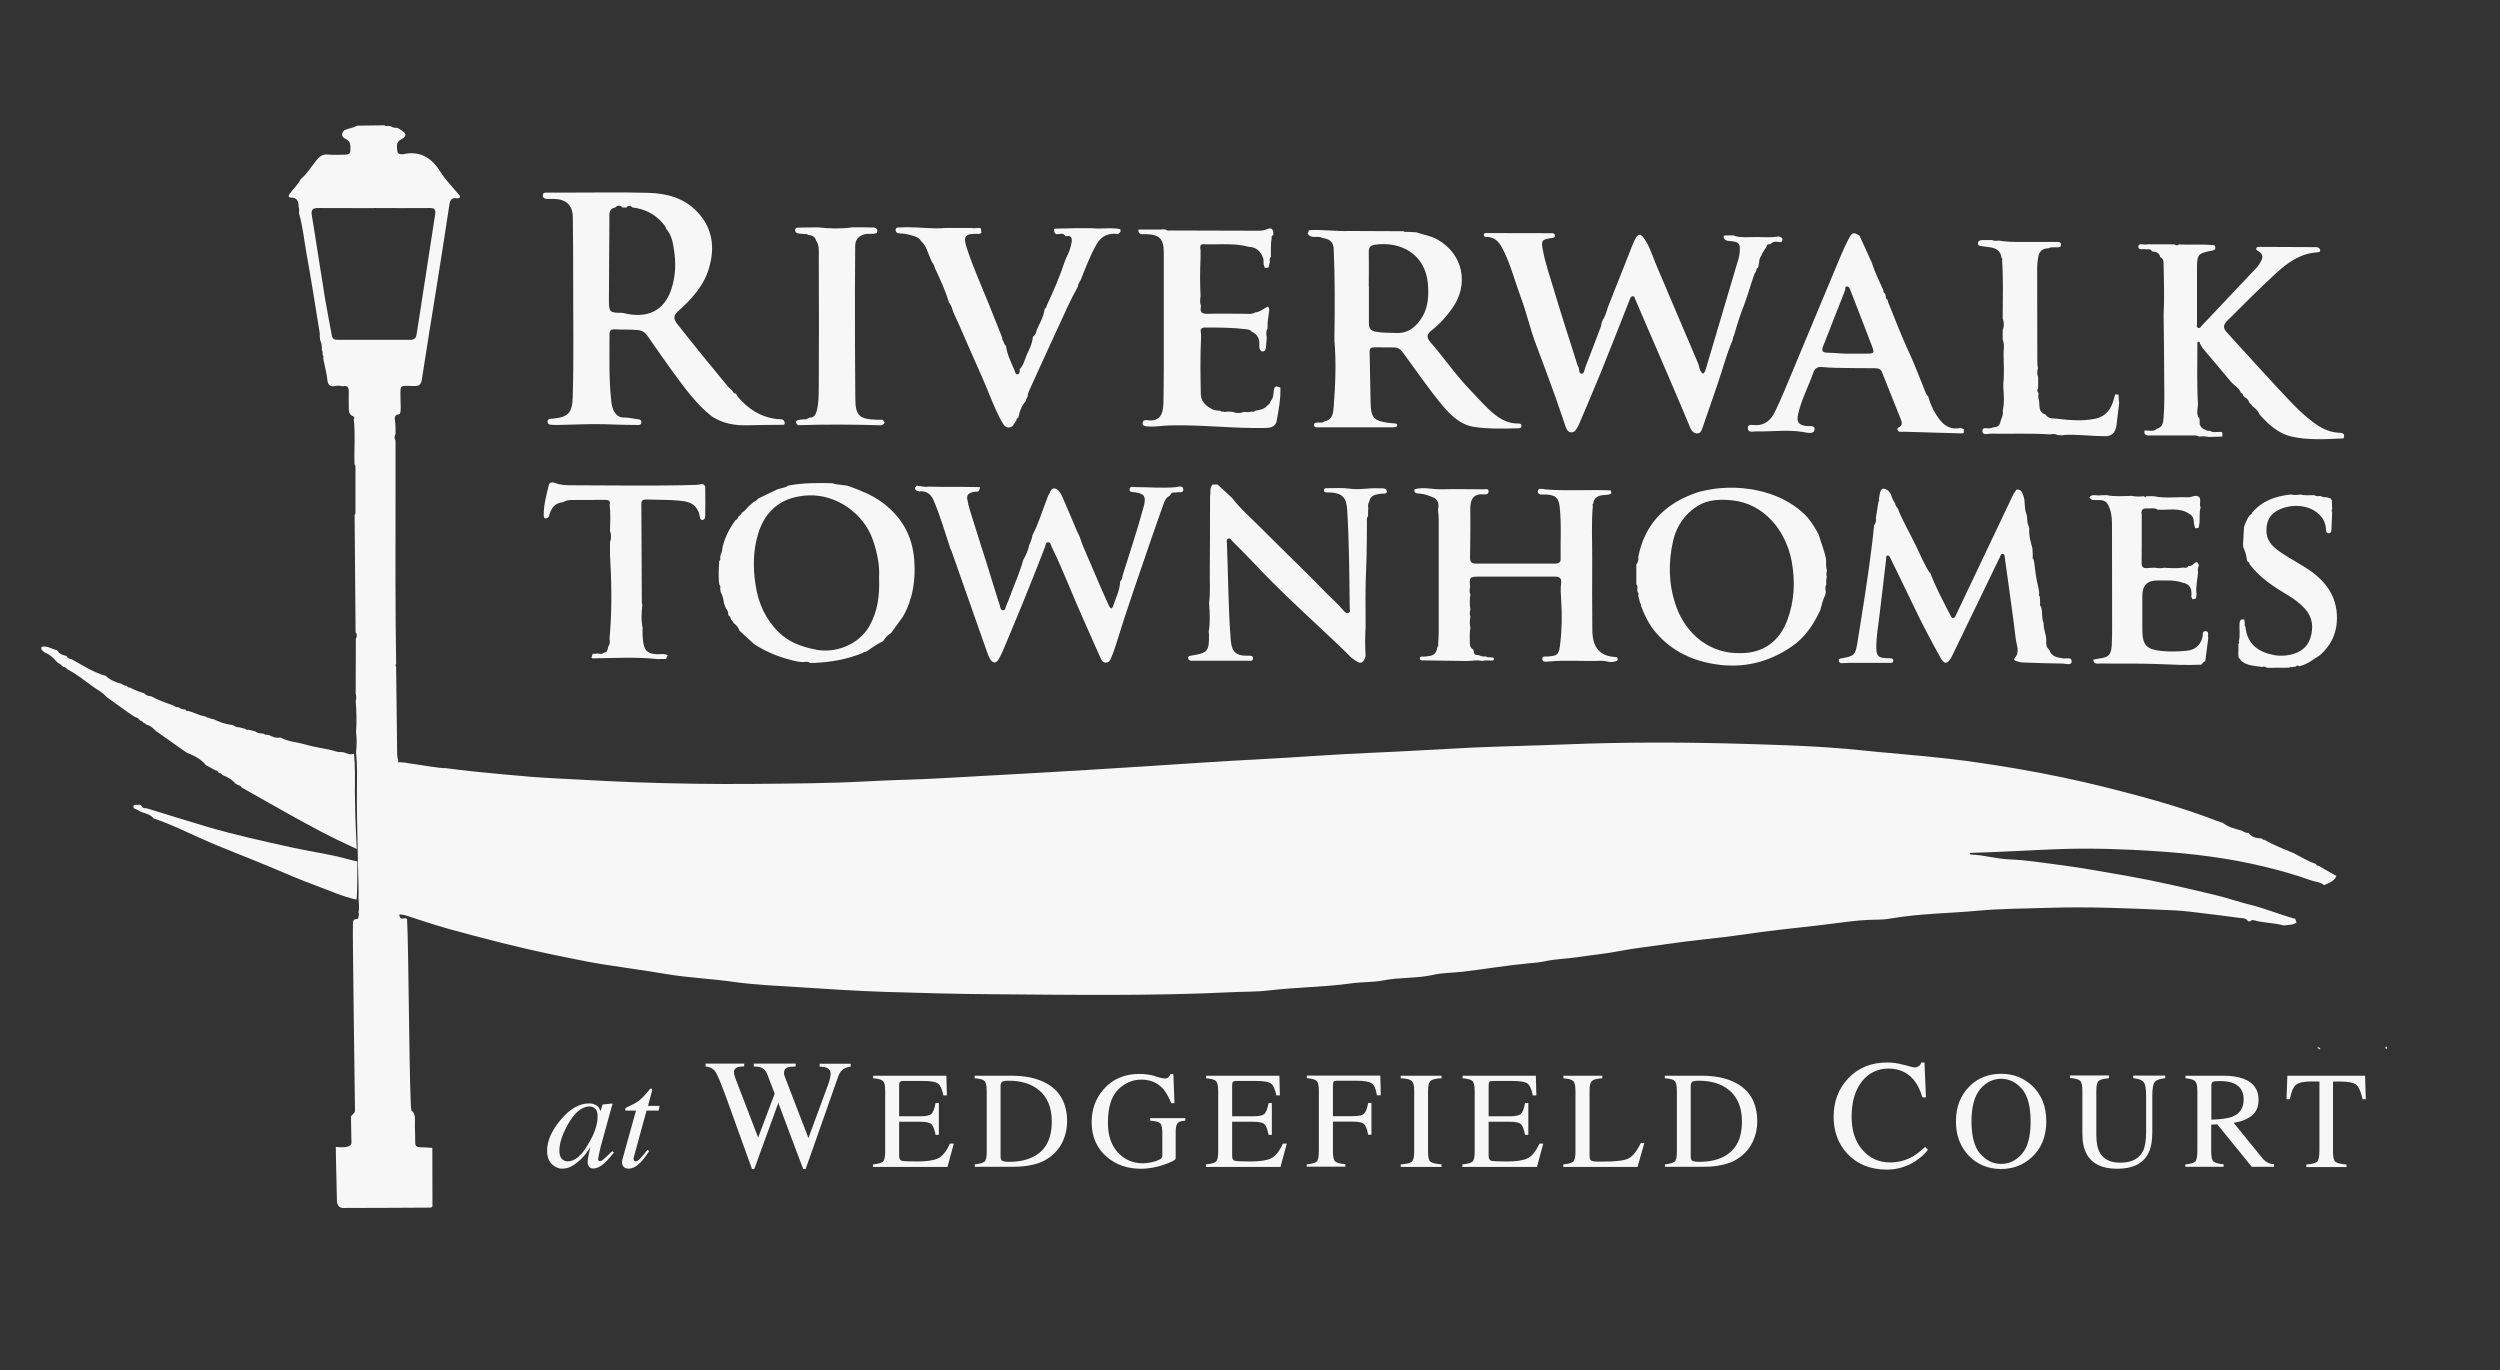
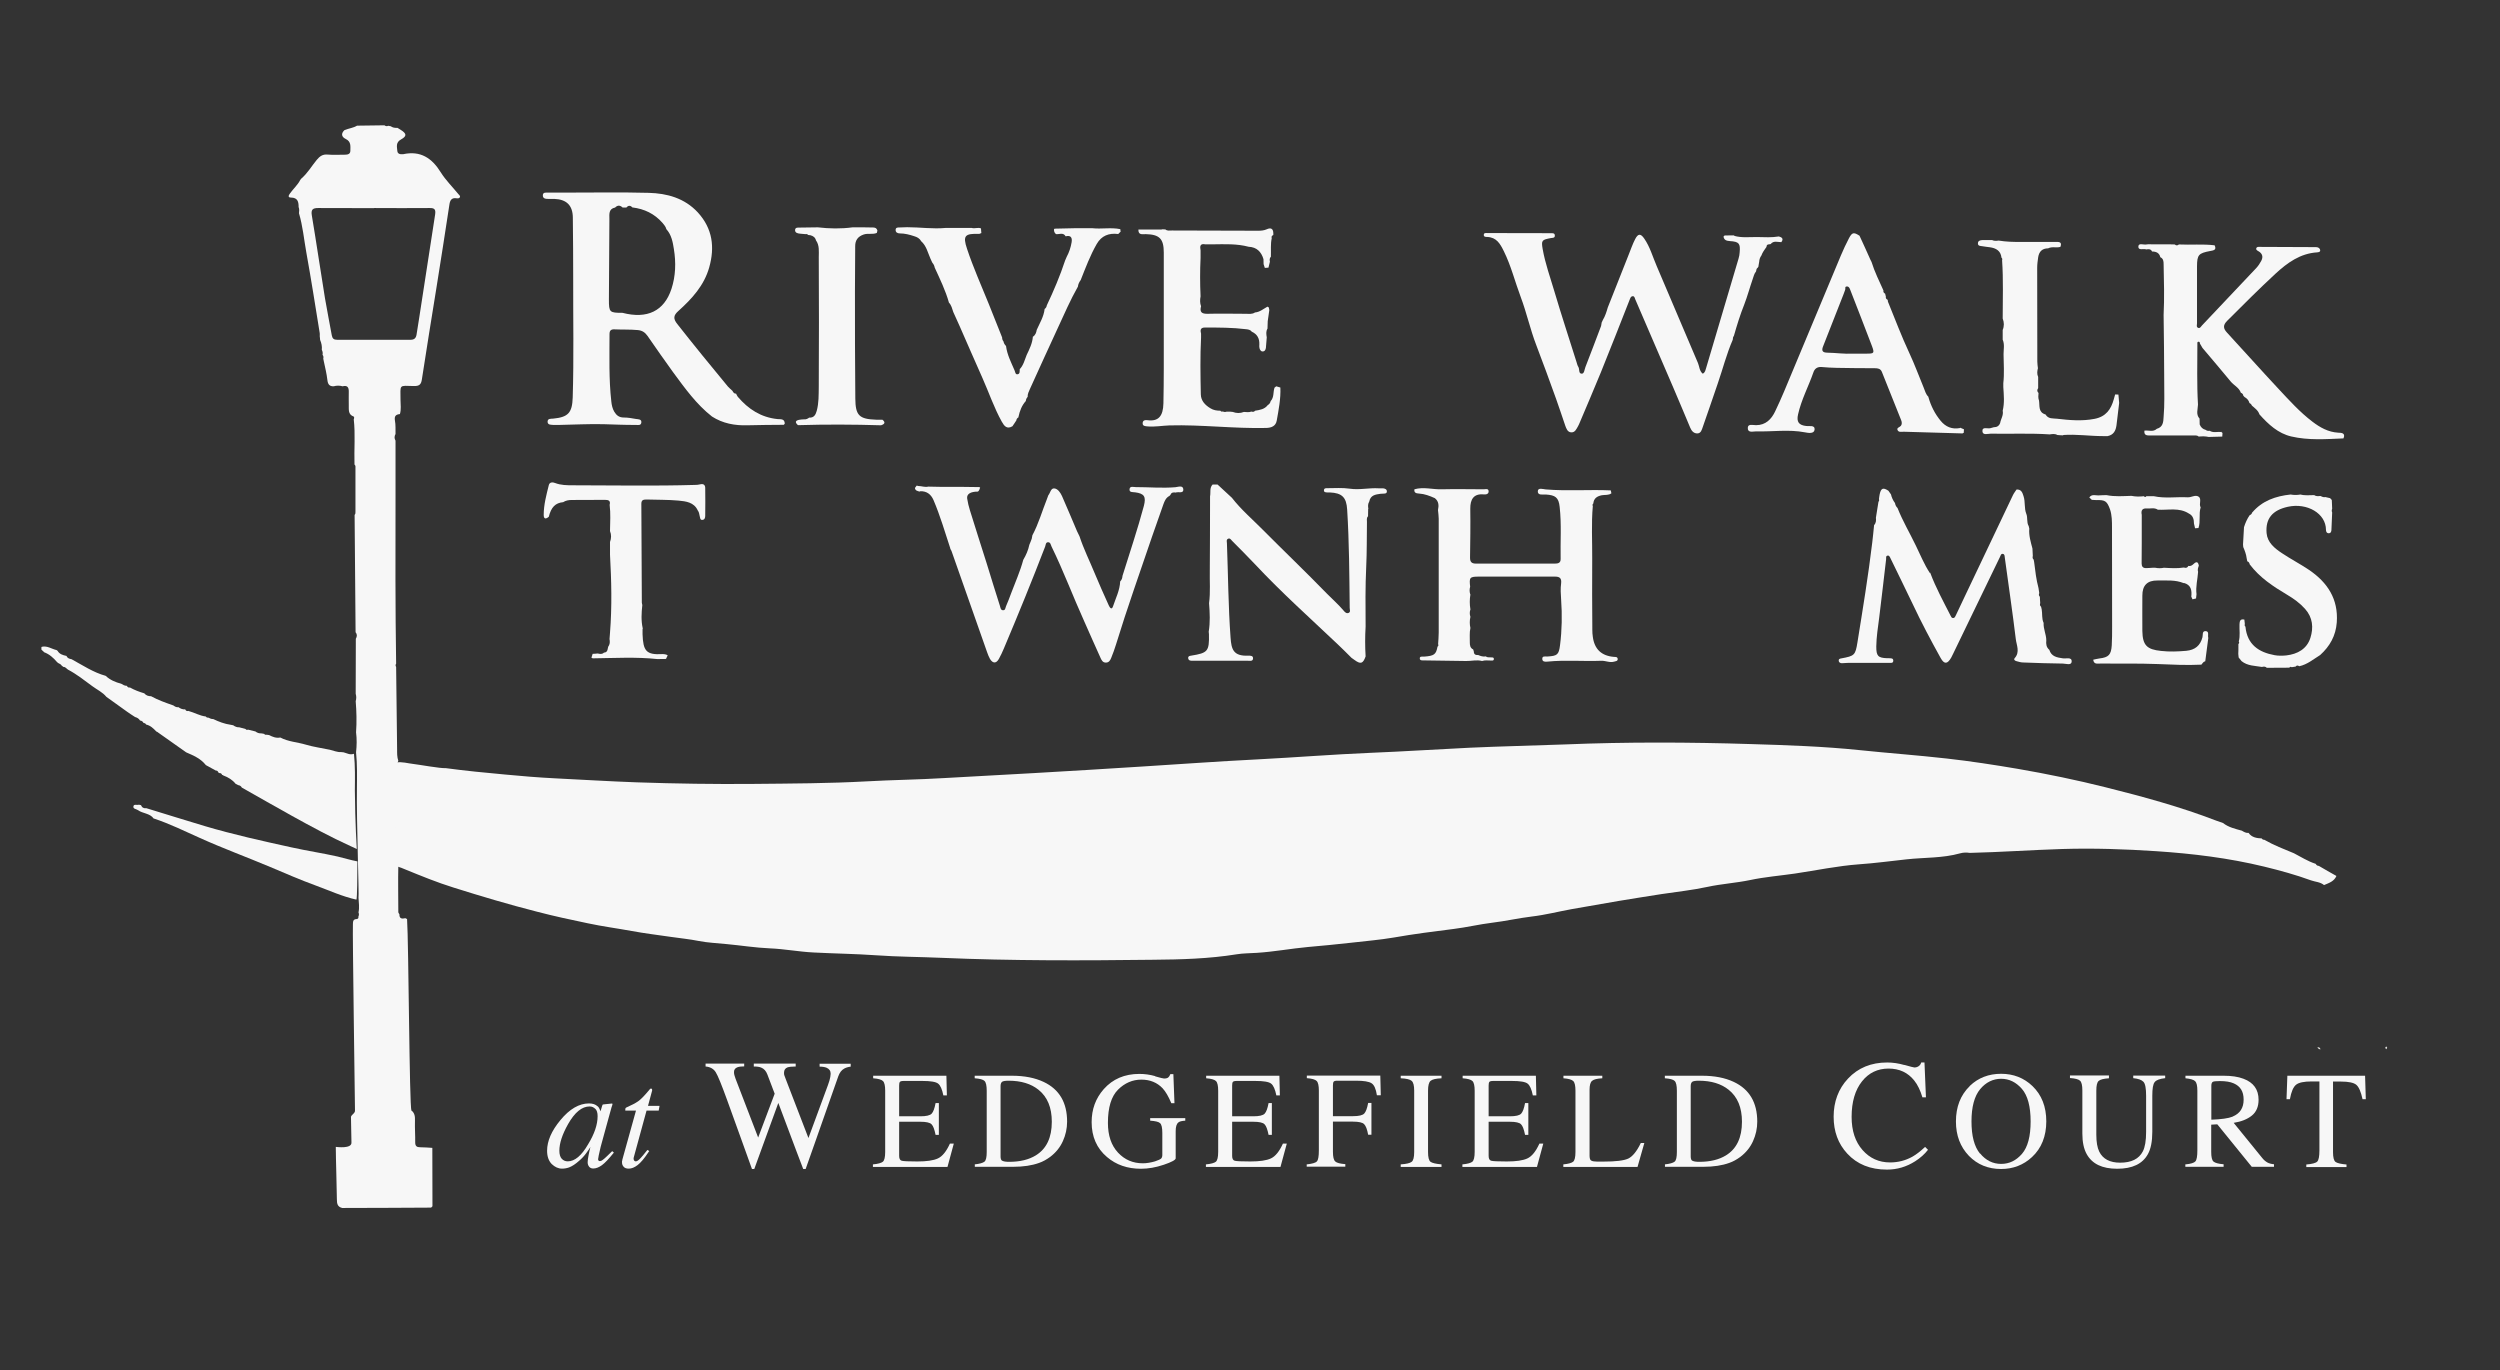
<svg xmlns="http://www.w3.org/2000/svg" id="Layer_1" data-name="Layer 1" viewBox="0 0 205.86 112.82">
  <rect x="0" y="0" width="205.86" height="112.82" fill="#333333" stroke="none" />
  <defs>
    <style>
      .cls-1 {
        fill: #f7f7f7;
      }

      .cls-2 {
        fill: #e3e3e0;
      }
    </style>
  </defs>
  <path class="cls-1" d="M29.15,62.1c.1,.99,.08,1.99,.07,2.98,.02,2.68,.16,4.83,.16,4.83-.17-.08-.18-.08-.52-.24-1.65-.75-3.25-1.62-4.84-2.5-1.38-.76-2.74-1.55-4.11-2.32-.06-.12-.16-.18-.3-.2-.07-.04-.14-.07-.21-.11-.27-.34-.63-.54-1.02-.69-.02-.03-.05-.04-.09-.04-.04-.1-.1-.16-.22-.15-.03-.02-.06-.03-.09-.05-.03-.1-.1-.17-.21-.16-.27-.15-.55-.3-.82-.45-.42-.54-1.02-.79-1.62-1.05-.76-.54-1.52-1.07-2.28-1.61-.03-.02-.05-.04-.08-.06l-.1-.05c-.24-.25-.48-.49-.84-.57-.04-.09-.12-.12-.21-.13-.06-.12-.16-.19-.29-.2-.09-.16-.24-.24-.41-.29-.22-.15-.45-.28-.66-.44-.57-.4-1.13-.81-1.7-1.22-.32-.39-.77-.59-1.16-.88-.65-.48-1.28-.98-2-1.36-.12-.07-.2-.23-.37-.22-.05-.03-.09-.07-.14-.1,0,0,0,0,0,0-.07-.12-.19-.17-.31-.23-.03-.03-.06-.05-.09-.08-.29-.34-.62-.64-1.05-.8-.08-.07-.15-.14-.23-.22,0-.07,0-.13,0-.2,0,0,.03-.03,.03-.03,.45-.11,.81,.18,1.22,.27,.03,.02,.05,.04,.08,.06,.16,.28,.44,.36,.73,.42,0,0,0,0,0,0,.08,.19,.24,.24,.42,.27,.92,.5,1.79,1.09,2.81,1.37,.36,.34,.81,.53,1.28,.65,.14,.08,.28,.18,.46,.17,.06,.1,.13,.17,.26,.14,.37,.21,.77,.36,1.18,.48,.15,.18,.34,.24,.56,.24,.58,.32,1.21,.54,1.84,.76,.12,.09,.25,.17,.41,.14,.17,.12,.34,.2,.56,.18,.05,.11,.13,.17,.26,.13,.49,.13,.93,.4,1.44,.46,.05,.08,.12,.1,.2,.09,.13,.06,.26,.13,.41,.12,.46,.22,.93,.4,1.43,.47,.07,.01,.14,.03,.21,.04,.15,.11,.32,.18,.51,.17,.17,.05,.34,.09,.51,.14,.05,.07,.12,.09,.2,.05,.2,.05,.41,.1,.61,.15,.15,.12,.32,.17,.51,.16,.07,.01,.14,.03,.21,.04,.05,.07,.12,.09,.21,.07,.07,.01,.14,.02,.2,.03,.29,.15,.59,.27,.92,.2,.66,.35,1.41,.38,2.11,.59,.64,.19,1.32,.28,1.98,.42,.3,.07,.6,.21,.92,.19,.07,0,.14,.01,.2,.02,.28,.07,.53,.24,.84,.12Z" />
  <path class="cls-1" d="M12.66,67.41c-.31-.45-.9-.41-1.3-.7-.14-.1-.43-.09-.37-.33,.04-.19,.3-.06,.45-.12,.06,.01,.11,.02,.17,.04,.08,.2,.23,.28,.44,.25,1.6,.49,3.2,.99,4.8,1.47,2.36,.7,4.76,1.23,7.17,1.76,1.26,.28,2.53,.47,3.78,.75,.44,.1,1.16,.32,1.63,.4,0,1.15-.02,3.03-.08,3.15-1.17-.26-2.25-.76-3.37-1.17-1.26-.46-2.5-1-3.73-1.52-1.92-.81-3.89-1.53-5.79-2.39-1.25-.56-2.49-1.17-3.79-1.6Z" />
-   <path class="cls-1" d="M32.57,75.18c0-1.16-.22-3.07-.21-4.23,0,0,.68,.32,1.14,.51,1.3,.53,2.6,1.06,3.94,1.48,2.28,.71,4.57,1.39,6.88,1.99,1.38,.35,2.77,.65,4.16,.95,1.21,.25,2.43,.41,3.64,.64,1.08,.2,2.18,.33,3.26,.49,.75,.11,1.5,.18,2.25,.33,.75,.15,1.55,.18,2.32,.26,1.18,.12,2.36,.3,3.54,.35,1.21,.05,2.39,.28,3.6,.34,1.71,.09,3.43,.11,5.14,.23,1.8,.13,3.6,.13,5.4,.21,5.8,.25,11.61,.22,17.41,.16,2.3-.03,4.62-.09,6.9-.45,.55-.09,1.12-.08,1.67-.12,1.41-.09,2.79-.35,4.19-.48,1.18-.11,2.36-.21,3.54-.35,1.18-.14,2.36-.23,3.53-.43,1.65-.29,3.3-.51,4.96-.71,1.06-.13,2.1-.38,3.15-.51,1.09-.13,2.17-.38,3.26-.51,1.1-.14,2.19-.41,3.29-.61,1.28-.23,2.57-.46,3.85-.67,1.19-.2,2.37-.39,3.56-.57,1.25-.2,2.52-.32,3.76-.59,1.16-.25,2.34-.32,3.5-.56,1.22-.26,2.48-.35,3.72-.54,1.76-.26,3.51-.63,5.27-.76,1.31-.1,2.62-.27,3.92-.41,1.46-.16,2.95-.1,4.39-.49,.27-.08,.54-.08,.81-.04,.05,.09-.34,.27,.06,.28,1.07,.05,2.11,.37,3.17,.4,1.39,.05,2.75,.29,4.12,.46,1.85,.24,3.68,.58,5.52,.9,2.47,.44,4.91,1.01,7.35,1.6,.95,.23,1.88,.56,2.83,.79,1.24,.31,2.41,.81,3.64,1.14,.04,.11,.07,.21,.11,.32-.11,.05-.21,.1-.32,.14-.24,.03-.48,.06-.72,.09-.82-.23-1.69-.2-2.5-.44-.09-.03-.2,0-.27,.1-.06,0-.12,0-.18-.01-.18-.29-.48-.25-.75-.28-.99-.13-1.98-.27-2.97-.38-.74-.09-1.48-.19-2.23-.23-3.55-.17-7.11-.33-10.67-.21-1.87,.06-3.75,.06-5.6,.23-2.4,.22-4.81,.23-7.19,.64-.43,.08-.88,.1-1.32,.1-1.57,.02-3.1,.3-4.65,.47-2.1,.23-4.21,.46-6.3,.77-2.06,.3-4.15,.46-6.2,.77-1.32,.2-2.65,.33-3.97,.59-1.09,.21-2.21,.31-3.32,.48-.92,.14-1.85,.15-2.77,.35-.41,.09-.84,.13-1.26,.16-1.84,.17-3.66,.48-5.5,.7-.79,.09-1.6,.07-2.38,.25-1.36,.31-2.76,.19-4.13,.46-.88,.17-1.8,.12-2.69,.25-2.24,.31-4.5,.31-6.75,.58-.99,.12-2,.09-3,.14-6.57,.32-13.15,.22-19.72,.17-2.93-.02-5.85-.1-8.78-.19-2.45-.08-4.89-.24-7.33-.4-1.73-.11-3.47-.18-5.17-.42-1.88-.27-3.78-.34-5.66-.66-1.75-.3-3.52-.53-5.28-.81-1.39-.23-2.77-.53-4.14-.81-2.88-.6-5.72-1.34-8.55-2.12-1.18-.33-2.33-.73-3.49-1.1-.14-.01-.66-.12-.8-.13Z" />
+   <path class="cls-1" d="M32.57,75.18Z" />
  <path class="cls-1" d="M33.85,91.42c.31,.22,.33,.53,.32,.88-.02,.59,.03,1.19,.02,1.78,0,.29,.13,.39,.4,.39,.34,0,.68,.03,1.01,.05,0,1.6,0,3.21,.01,4.81-.04,.04-.08,.07-.11,.11-.07,.01-6.99,.03-7.32,.03-.38-.09-.44-.34-.44-.7,0-.61-.09-3.5-.09-4.33,.04,0,1.35,.19,1.29-.38-.01-.7-.03-1.4-.04-2.1,.07-.21,.37-.29,.33-.56,0-.49-.21-14.67-.17-15.29,.01-.22,0-.41,.29-.43,.11,0,.19-.07,.16-.2,.06-.12,.06-.23,.01-.35,.09-.4,.02-.81,0-1.21,.06-.12-.17-6.33-.13-8.99,.01-.99,.03-1.99-.07-2.98,.06-.55,.07-1.1,0-1.65,.06-.85,.04-1.71-.03-2.56,.06-.2,.06-.41,0-.61,0-.07,0-.14,0-.2,0-1.44,0-2.89,.01-4.33,.11-.19,.12-.37-.02-.54-.03-3.22-.05-6.44-.08-9.66,.08-.08,.07-.18,.07-.28,0-1.18,0-2.36,0-3.54,0-.11,.03-.24-.08-.33-.04-1.24,.08-2.48-.06-3.72,.04-.08,.05-.21-.01-.23-.47-.17-.39-.57-.4-.93-.01-.37,0-.74,0-1.11,.01-.37-.12-.55-.51-.45-.24-.07-.49-.07-.73,0-.35,.01-.48-.16-.52-.51-.06-.53-.19-1.05-.3-1.57-.01-.07-.03-.14-.04-.2,.03-.11,.02-.22-.06-.31,.03-.14,.01-.28-.06-.41,.03-.29-.03-.56-.14-.82,0-.1-.02-.2-.03-.3,0-.08,.01-.17,0-.25-.36-2.23-.71-4.46-1.11-6.68-.19-1.07-.29-2.15-.6-3.2,.02-.17,.04-.34-.03-.51,0-.41-.06-.77-.62-.78-.3,0-.2-.19-.09-.34,.27-.38,.63-.69,.85-1.12,.03-.04,.06-.08,.09-.11,.51-.44,.84-1.02,1.26-1.53,.25-.3,.49-.48,.9-.44,.47,.04,.95,.01,1.43,.01,.22,0,.44-.05,.44-.32,0-.36,.08-.75-.37-.97-.34-.16-.43-.43-.12-.73h.02s.01-.01,.01-.01c.33-.14,.7-.17,1.01-.36,.75-.01,1.51-.02,2.26-.03,.1,.08,.2,.09,.31,.04,.07,.01,.14,.03,.21,.04,.16,.12,.35,.14,.55,.13,.09,.05,.17,.11,.26,.16,.5,.31,.53,.52,.04,.79-.46,.25-.34,.61-.31,.97,.01,.15,.13,.24,.28,.25,.07,0,.14,0,.2,0,1.43-.31,2.37,.32,3.1,1.5,.4,.64,.96,1.19,1.44,1.78,.06,.08,.18,.14,.13,.26-.05,.11-.17,.1-.27,.09-.44-.07-.55,.19-.6,.56-.34,2.27-.7,4.53-1.06,6.8-.4,2.52-.82,5.03-1.2,7.55-.06,.42-.21,.56-.65,.55-1.28-.03-1.11-.16-1.11,1.14,0,.39,.07,.78-.05,1.17-.33,.03-.47,.16-.41,.53,.07,.36,.04,.74,.05,1.11-.1,.18-.11,.36,0,.55,0,1.55,0,3.09,0,4.64-.01,4.57-.02,9.15,.05,13.72-.06,.09-.06,.18,0,.27,.03,2.26,.06,4.51,.08,6.77,0,.32-.01,.65,.1,.96-.19,.36-.02,.73-.02,1.1,0,2.19,.02,4.39,.02,6.58,0,.32,.02,.64,0,.96-.03,1.27,0,2.55,0,3.82,0,.06,.06,.12,.09,.18-.01,.38,.22,.38,.49,.32,.05,.02,.09,.05,.14,.07,.13,1.8,.19,15.58,.36,15.74Zm-3.04-74.28h0c-1.53,0-3.06,0-4.6-.01-.46,0-.62,.12-.53,.63,.38,2.26,.71,4.54,1.08,6.8,.17,1.02,.38,2.03,.56,3.05,.05,.27,.17,.37,.44,.37,2.01,0,4.02,0,6.03,0,.32,0,.46-.13,.51-.43,.06-.42,.13-.84,.2-1.26,.44-2.88,.88-5.75,1.33-8.63,.06-.41-.04-.54-.47-.53-1.52,.02-3.03,0-4.55,0Z" />
  <path class="cls-1" d="M142.8,19.42c.63,.18,1.27,.09,1.91,.1,.59,.01,1.18,.05,1.77-.05,.26,.07,.41,.2,.2,.47-.3,0-.63-.15-.88,.16-.05,0-.1,.01-.14,.02-.13,0-.2,.08-.2,.21-.16,.23-.33,.45-.42,.71-.11,.15-.17,.32-.18,.51-.02,.14-.05,.27-.07,.41v.02s-.05,.03-.05,.06c-.11,.07-.12,.19-.14,.31-.16,.19-.2,.42-.28,.64-.24,.69-.43,1.41-.69,2.08-.34,.85-.6,1.7-.85,2.57-.02,.04-.05,.09-.07,.13-.01,.07-.02,.14-.03,.21-.51,1.17-.82,2.41-1.24,3.62-.41,1.19-.81,2.38-1.23,3.57-.08,.22-.14,.5-.43,.52-.31,.01-.49-.21-.6-.47-.47-1.11-.93-2.23-1.41-3.34-1.03-2.41-2.07-4.82-3.11-7.22-.05-.11-.06-.27-.2-.27-.19,0-.22,.19-.28,.32-.78,1.98-1.55,3.96-2.35,5.93-.58,1.43-1.2,2.85-1.8,4.28-.03,.06-.06,.12-.09,.18-.14,.24-.25,.53-.58,.5-.29-.03-.38-.31-.47-.55-.26-.74-.49-1.48-.76-2.22-.53-1.48-1.07-2.95-1.63-4.42-.5-1.3-.79-2.66-1.28-3.96-.47-1.25-.79-2.56-1.39-3.77-.3-.61-.6-1.14-1.37-1.17-.11,0-.28,0-.28-.16,0-.2,.18-.16,.31-.16,1.74,0,3.48,0,5.21,.01,.15,0,.34-.02,.33,.21,0,.19-.18,.17-.31,.19-.75,.14-.82,.18-.69,.91,.21,1.19,.62,2.32,.96,3.47,.58,1.96,1.22,3.9,1.83,5.84,.04,.13,.07,.27,.14,.38,.13,.19,0,.57,.29,.57,.21,0,.22-.35,.3-.55,.44-1.12,.86-2.25,1.29-3.38,.02-.1,.03-.19,.05-.29,.03-.07,.07-.14,.1-.21,.19-.32,.3-.67,.4-1.02,.57-1.44,1.14-2.88,1.71-4.32,.18-.44,.33-.9,.55-1.32,.24-.46,.45-.46,.74-.04,.48,.69,.7,1.51,1.03,2.27,1.14,2.66,2.26,5.33,3.4,7.99,.12,.29,.11,.64,.39,.87,.21-.1,.22-.3,.28-.47,.89-3,1.78-6,2.67-9.01,.05-.16,.08-.33,.09-.5,.07-.75-.05-.89-.81-.94-.26-.02-.47-.07-.52-.37,.03-.03,.06-.06,.09-.09,.2,0,.4,0,.6-.01,.07,0,.13,0,.2,0Z" />
-   <path class="cls-1" d="M107.75,18.96c1.12-.09,2.23,.11,3.35,.06,1.49,0,2.99,.02,4.48,.02,.07,.06,.14,.07,.23,.05,.27,.01,.55,.03,.82,.04,.57,.21,1.19,.28,1.73,.59,2.13,1.2,2.64,3.71,1.2,5.7-.48,.67-1.02,1.27-1.67,1.78-.38,.29-.46,.57-.11,.97,1.15,1.32,2.13,2.77,3.36,4.03,.65,.67,1.24,1.38,1.98,1.96,.53,.41,1.11,.71,1.81,.71,.15,0,.35-.01,.35,.2,0,.21-.2,.2-.35,.2-1.19,.03-2.39,.06-3.57-.12-1.07-.17-1.85-.9-2.53-1.7-1.19-1.42-2.23-2.96-3.33-4.45-.19-.26-.4-.39-.72-.39-.53,0-1.06,0-1.58-.01-.25,0-.42,.03-.42,.36,.04,1.38,.04,2.76,.08,4.14,.03,1.33,.24,1.55,1.55,1.73,.15,.02,.31,.02,.46,.04,.08,0,.18,.03,.18,.14,0,.1-.08,.15-.16,.16-.13,.02-.27,.02-.41,.02-1.92,0-3.84,0-5.77,0-.09,0-.17,0-.26,0-.12-.01-.25-.04-.26-.19,0-.16,.12-.18,.24-.2,.21-.03,.45,.06,.64-.11,.67-.12,.71-.71,.75-1.17,.14-1.82,.22-3.65,.06-5.48,0-.1,0-.21,0-.31,.04-2.42,.05-4.83-.06-7.25-.03-.55-.32-.8-.93-.88-.21-.14-.45-.09-.67-.09-.23,0-.42-.06-.54-.27,.03-.08,.06-.16,.09-.23Zm4.97,4.67s0,0,0,0c0,1,0,2.01,0,3.01,0,.39,.16,.6,.54,.67,.57,.11,1.15,.08,1.73,.11,.84,.04,1.43-.37,1.9-.99,.7-.91,.78-1.95,.69-3.05-.21-2.51-2.3-3.53-4.37-3.23-.37,.06-.51,.23-.5,.61,.02,.95,0,1.9,0,2.86Z" />
  <path class="cls-1" d="M75.72,40.48c-.16-.05-.36-.07-.38-.3,.05-.06,.09-.13,.14-.19,.05,0,.09,.02,.14,.03,.27,0,.54,.12,.82,.05,.34,0,.68,.02,1.02,.02,.48,0,.96,0,1.44,0,.07,0,.13,0,.2,0,.51,0,1.03,.01,1.54,.02,.02,.02,.04,.03,.07,.03-.04,.13-.07,.25-.18,.34-.62,0-.94,.2-.89,.57,.05,.33,.13,.66,.23,.98,.45,1.46,.92,2.91,1.38,4.37,.36,1.17,.72,2.34,1.09,3.5,.04,.14,.06,.34,.24,.35,.21,.02,.2-.19,.26-.33,.15-.36,.3-.72,.43-1.09,.34-.91,.74-1.79,.99-2.73,.23-.39,.41-.8,.5-1.24,.04-.1,.08-.19,.12-.29,.03-.07,.05-.15,.08-.22l.05-.27c.51-.95,.8-1.99,1.2-2.99,.04-.1,.07-.2,.11-.3,.17-.2,.2-.61,.51-.57,.29,.04,.49,.35,.62,.63,.42,.96,.83,1.93,1.24,2.9,.06,.14,.13,.27,.2,.41,.34,1.04,.83,2.02,1.24,3.02,.37,.9,.77,1.78,1.17,2.67,.08,.18,.24,.41,.35,.08,.22-.67,.56-1.32,.59-2.05,.13-.13,.18-.29,.19-.46,.6-1.92,1.24-3.82,1.76-5.76,.2-.77,.03-1.02-.72-1.12-.19-.03-.49,.03-.46-.26,.03-.28,.33-.17,.51-.17,1.08,0,2.17,.1,3.26,.01,.23-.02,.65-.2,.66,.2,0,.34-.41,.15-.63,.24-.18-.03-.36-.02-.43,.19-.03,.03-.06,.06-.09,.09-.28,.14-.39,.41-.49,.68-.31,.87-.61,1.74-.92,2.62-1.01,2.98-2.07,5.94-2.99,8.95-.11,.36-.24,.71-.38,1.06-.08,.21-.19,.42-.46,.41-.25,0-.35-.21-.43-.39-.46-1.01-.9-2.02-1.35-3.03-.92-2.03-1.7-4.13-2.68-6.13-.07-.14-.08-.37-.3-.36-.19,.01-.18,.23-.23,.36-1.08,2.81-2.22,5.6-3.39,8.37-.13,.3-.26,.6-.42,.88-.22,.39-.5,.38-.73,0-.1-.17-.17-.37-.24-.56-.98-2.78-1.96-5.55-2.93-8.33-.02-.06-.07-.12-.1-.18,0,0,0-.04,0-.04-.44-1.33-.83-2.68-1.38-3.97-.21-.48-.56-.75-1.1-.73Z" />
  <path class="cls-1" d="M182.89,35.55s.08,.07,.12,.1c0,.1-.01,.2-.02,.3,0,0,0,0,0,0-.37,.01-.75,.02-1.12,.03-.27-.06-.54-.06-.82-.03-.14-.13-.32-.09-.48-.09-1.17,0-2.34,0-3.51,0-.27,0-.53,0-.48-.4,.34-.05,.72,.14,1.02-.15,.51-.14,.54-.56,.56-.98,.09-1.02,.05-2.03,.05-3.05,0-1.78-.03-3.56-.05-5.34,.07-1.4,.03-2.8,0-4.2,0-.21-.02-.45-.27-.56-.08-.36-.35-.47-.68-.47-.1-.21-.28-.21-.47-.17-.23-.09-.67,.11-.66-.23,0-.34,.44-.13,.67-.18,.16-.03,.33-.01,.5-.01,.2,0,.41,0,.61,0,.17,0,.34,0,.51,0,.1,0,.2,0,.31,0,.13,0,.26,0,.4,.01,.11,.1,.22,.1,.34,0,.98,.05,1.96-.05,2.94,.07,.2,.41-.13,.42-.37,.47-.95,.18-1.07,.31-1.08,1.25,0,1.57,0,3.13,0,4.7,0,.13-.07,.3,.08,.37,.16,.08,.24-.09,.32-.18,1.5-1.58,2.99-3.16,4.48-4.74,.16-.17,.3-.38,.41-.59,.18-.34,.09-.62-.26-.81-.09-.05-.19-.12-.15-.23,.04-.12,.16-.11,.26-.11,1.55,0,3.1,.01,4.65,.02,.17,0,.32,.07,.35,.24,.03,.16-.13,.18-.25,.19-1.39,.09-2.44,.85-3.42,1.75-1.36,1.26-2.67,2.57-3.98,3.88-.36,.36-.35,.63-.01,.99,1.42,1.54,2.81,3.1,4.24,4.63,.88,.94,1.74,1.9,2.78,2.69,.63,.48,1.3,.86,2.13,.91,.23,.01,.63,0,.43,.47-1.44,.06-2.89,.17-4.3-.16-1.08-.25-1.89-1-2.62-1.82-.11-.33-.38-.51-.62-.72-.04-.1-.11-.17-.2-.21-.06-.23-.21-.39-.41-.5-.03-.04-.07-.07-.1-.11-.01-.12-.09-.2-.2-.24-.15-.43-.57-.6-.84-.93-.76-.93-1.55-1.84-2.32-2.76-.07-.12-.14-.24-.21-.36,0-.09-.03-.17-.14-.15-.07,.01-.08,.09-.07,.16,0,1.67-.05,3.34,.05,5.01-.01,.39-.19,.81,.13,1.16,0,.16,0,.32,.01,.48,.09,.23,.25,.39,.5,.45,.09,.08,.2,.09,.32,.07,.29,.19,.62,.07,.92,.1Z" />
  <path class="cls-1" d="M158.94,47.16c.46,1.23,1.09,2.38,1.68,3.54,.05,.09,.08,.2,.21,.19,.14,0,.18-.14,.23-.24,.23-.49,.46-.99,.7-1.48,1.33-2.8,2.66-5.59,3.99-8.39,.08-.17,.2-.32,.3-.47,.4-.03,.49,.27,.58,.56,.15,.46,.04,.97,.22,1.43,.14,.33,.01,.7,.2,1.02,.02,.07,.03,.14,.05,.21-.05,.57,.12,1.1,.26,1.64,.01,.2,.02,.41,.03,.61-.03,.11-.03,.22,.07,.3,.01,.07,.03,.14,.04,.21,.09,.72,.17,1.44,.36,2.14,.02,.14,.04,.27,.06,.41-.05,.11-.04,.21,.05,.3,0,.17,.02,.34,.03,.52-.04,.12-.03,.22,.07,.3,.02,.07,.03,.14,.05,.21,.07,.37-.01,.76,.16,1.12-.03,.5,.22,.95,.22,1.44-.03,.3,0,.57,.25,.78,.17,.56,.64,.63,1.12,.7,.26,.04,.73-.13,.72,.25-.01,.37-.48,.18-.73,.18-1.09-.01-2.18-.05-3.27-.09-.18,0-.37-.06-.55-.11-.12-.03-.25-.12-.14-.25,.45-.5,.15-1.06,.09-1.56-.27-2.23-.6-4.45-.9-6.67-.02-.13,0-.31-.15-.35-.18-.04-.2,.15-.26,.26-1.28,2.65-2.56,5.31-3.85,7.96-.05,.11-.11,.21-.16,.32-.31,.54-.57,.57-.87,.03-.81-1.46-1.59-2.93-2.3-4.44-.6-1.26-1.22-2.51-1.83-3.77-.05-.1-.1-.25-.24-.22-.16,.03-.11,.19-.12,.3-.19,1.6-.37,3.21-.57,4.81-.1,.79-.23,1.58-.24,2.38,0,.78,.14,.93,.9,.96,.05,0,.1,0,.15,0,.15,.01,.35-.02,.35,.2,0,.23-.21,.18-.35,.18-1.11,0-2.21,0-3.32,0-.19,0-.37,.03-.56,.03-.12,0-.25-.05-.26-.2-.02-.16,.11-.18,.23-.2,1.06-.2,1.14-.25,1.31-1.32,.44-2.74,.89-5.47,1.22-8.23,.06-.47,.1-.95,.15-1.42,.17-.18,.17-.39,.15-.61,.07-.44,.14-.87,.21-1.31,.06-.07,.07-.14,.04-.22,.02-.13,.03-.27,.06-.4,.11-.51,.28-.58,.72-.29,.07,.1,.14,.2,.21,.3,.06,.26,.17,.5,.33,.71,.03,.16,.09,.3,.21,.41,.42,1.07,1.01,2.06,1.51,3.1,.37,.76,.69,1.55,1.15,2.25Z" />
  <path class="cls-1" d="M121.08,48.95c-.07,.41-.07,.82,0,1.23-.07,.2-.07,.41,0,.61-.07,.31-.07,.62,0,.92-.09,.39-.04,.78-.05,1.17,0,.24,.02,.48,.28,.6,.02,.06,.03,.11,.05,.17,0,.25,.16,.3,.37,.29,.2,.09,.4,.15,.62,.11,.11,.1,.25,.07,.38,.08,.11,.01,.28-.03,.28,.13,0,.17-.16,.13-.27,.13-.23,0-.47-.04-.7,.04-.44-.12-.88,.01-1.32,0-1.15-.02-2.31-.03-3.46-.05-.14,0-.36,.03-.35-.18,.01-.18,.21-.12,.34-.13,.85-.06,1-.18,1.12-.82,.08-.06,.09-.13,.05-.21,.02-.32,.05-.64,.05-.96,0-3.12,0-6.25,0-9.37,0-.24-.04-.47-.06-.71,.08-.37,.07-.72-.26-.98-.42-.19-.84-.35-1.31-.38-.22-.01-.42-.06-.37-.35,.76-.22,1.52,.03,2.28,0,1.14-.03,2.28,0,3.42,0,.15,0,.4-.09,.41,.16,.01,.25-.23,.28-.42,.26-.8-.07-1.1,.4-1.09,1.18,.02,1.35,0,2.69-.02,4.04,0,.35,.14,.48,.49,.48,2.16,0,4.33,0,6.49,0,.26,0,.49-.05,.48-.38-.03-1.43,.08-2.86-.08-4.29-.08-.78-.36-.97-1.14-1.02-.25-.01-.68,.09-.66-.27,.01-.32,.43-.17,.65-.15,1.79,.15,3.58,0,5.36,.08,.02,.08,.03,.16,.05,.24-.24,.18-.52,.11-.79,.16-.39,.08-.66,.25-.7,.68-.07,.06-.08,.13-.04,.21-.13,1.44-.04,2.89-.05,4.34-.02,1.96,0,3.92,.01,5.87,0,.19,.01,.37,.04,.56q.2,1.52,1.73,1.65c.13,.01,.3-.02,.32,.17,.01,.19-.18,.18-.29,.22-.36,.11-.7-.08-1.06-.07-1.48,.06-2.96-.08-4.44,.07-.19,.02-.43,.02-.42-.24,0-.25,.25-.17,.41-.18,.82-.05,.95-.14,1.05-.93,.16-1.25,.18-2.51,.09-3.77-.03-.44-.06-.89,0-1.32,.05-.43-.12-.56-.5-.56-2.09,0-4.18,0-6.27,0-.76,0-.81,.07-.72,.83-.06,.2-.06,.41,0,.61Z" />
  <path class="cls-1" d="M112.66,41.89c0,.21,0,.42-.01,.62-.14,.14-.09,.32-.09,.48-.02,1.22,0,2.45-.06,3.67-.08,1.65-.06,3.29-.05,4.94-.05,.82-.05,1.64,0,2.45-.21,.6-.41,.67-.92,.29-.08-.06-.16-.12-.24-.17-.37-.37-.74-.74-1.12-1.1-2.3-2.18-4.66-4.29-6.82-6.6-.62-.66-1.26-1.29-1.89-1.93-.09-.09-.17-.25-.33-.18-.16,.07-.11,.23-.1,.36,.1,2.6,.11,5.21,.3,7.8,.07,.93,.21,1.53,1.48,1.47,.17,0,.39,0,.37,.24-.02,.24-.25,.18-.41,.18-1.53,0-3.06,0-4.59,0-.17,0-.32-.02-.34-.22-.01-.16,.11-.18,.24-.2,1.38-.22,1.5-.36,1.47-1.77,0-.07-.01-.14-.02-.2,.13-.78,.09-1.56,.03-2.35,.12-.91,.04-1.83,.06-2.74,.02-1.81,.01-3.63,.02-5.44,0-.21,0-.41,0-.62,.07-.32-.06-.69,.21-.97,.14,0,.27,0,.41,0,.39,.36,.79,.73,1.18,1.09,.75,.97,1.69,1.77,2.55,2.64,1.75,1.76,3.54,3.47,5.27,5.25,.45,.46,.94,.88,1.36,1.38,.1,.12,.24,.29,.43,.21,.18-.08,.09-.27,.09-.41-.03-2.7-.04-5.41-.21-8.11-.06-1-.43-1.36-1.43-1.4-.07,0-.14,0-.2,0-.13-.01-.3,0-.28-.2,.02-.16,.16-.15,.28-.15,.61,0,1.23-.05,1.84,.04,.81,.12,1.59-.08,2.39-.03,.12,0,.24,0,.36,0,.16,.02,.32,.08,.31,.27-.01,.18-.19,.16-.32,.17-.07,0-.14,0-.2,.01-.42,.06-.83,.11-.93,.64-.12,.19-.11,.4-.07,.61Z" />
-   <path class="cls-1" d="M149.87,50.28c-.55,1.18-1.26,2.23-2.35,2.97-1.89,1.29-3.96,1.8-6.24,1.45-1.92-.29-3.57-1.07-4.87-2.54-.59-.67-.98-1.46-1.29-2.29,.02-.09,0-.16-.07-.22-.05-.2-.1-.4-.15-.6,.04-.12,.04-.23-.06-.32,0-.07-.01-.13-.02-.2,.03-.15,.04-.3-.08-.42,0-.54,0-1.08,0-1.62,.13-.19,.21-.39,.16-.62,.5-2.58,2.05-4.26,4.47-5.18,.19-.07,.38-.14,.58-.2,1.56-.4,3.12-.44,4.69-.12,1.45,.3,2.78,.89,3.88,1.91,.46,.42,.78,.94,1.09,1.46,.05,.1,.1,.2,.15,.29,.2,.68,.48,1.34,.61,2.05,0,.31-.03,.62,.07,.92-.06,.17-.06,.34-.01,.51-.07,.2-.07,.41-.04,.62-.12,.19-.09,.4-.04,.61-.02,.1-.04,.21-.07,.31-.21,.38-.27,.81-.4,1.23Zm-6.61,3.5c1.98,.04,3.3-1.05,3.91-2.7,.59-1.58,.67-3.21,.36-4.88-.47-2.5-2.26-4.73-4.89-5-.98-.1-1.98-.07-2.82,.44-1.07,.66-1.77,1.66-2.06,2.93-.4,1.8-.36,3.58,.25,5.33,.84,2.41,2.89,3.94,5.25,3.88Z" />
  <path class="cls-1" d="M95.66,18.88c.1,0,.2,0,.3,.01,.16,.14,.36,.09,.54,.09,2.37,0,4.74,.01,7.11,.02,.24,0,.47-.02,.7-.12,.32-.15,.53-.07,.54,.32,0,.05,0,.1,0,.15-.11,.05-.18,.13-.13,.26-.11,.51-.05,1.02-.07,1.53-.12,.12-.11,.27-.08,.41-.04,.16-.08,.33-.12,.49-.1,0-.2,.01-.3,.02-.03-.1-.07-.2-.1-.31,0-.14,0-.27-.01-.41-.18-.61-.56-.99-1.22-1.02-.97-.26-1.97-.21-2.96-.2-.2,0-.41,0-.61,0-.45-.09-.45,.18-.39,.5,0,.2,0,.41,0,.61-.05,1.06-.05,2.11,0,3.17-.05,.28-.06,.55,.04,.82-.13,.48,.05,.63,.54,.62,1.05-.03,2.11,0,3.16,0,.25,0,.51,.05,.74-.11,.4-.03,.7-.3,1.03-.48,.04,.02,.07,.04,.11,.07,.01,.07,.03,.14,.04,.21-.04,.31-.09,.61-.13,.92,0,.2-.02,.41-.02,.61-.14,.23-.1,.47-.06,.72-.02,.29-.04,.57-.07,.86-.02,.17-.11,.31-.28,.3-.14,0-.22-.15-.25-.28-.02-.1-.02-.2-.01-.3,.02-.49-.18-.85-.63-1.05-.11-.16-.29-.18-.45-.2-1.13-.14-2.26-.14-3.4-.14-.39,0-.39,.23-.32,.51,0,.1,0,.21,0,.31-.08,1.56-.05,3.12-.02,4.68,.01,.54,.36,.89,.79,1.15,.25,.16,.53,.2,.82,.2,.05,.07,.12,.1,.2,.06,.1,.05,.2,.06,.31,.02,.1,0,.21,0,.31,0,.07,0,.14,.01,.2,.02,.31,.12,.61,.12,.92,0,.21,.02,.42,.04,.62-.03,.12,.04,.22,.03,.3-.07,.39-.06,.78-.12,1.04-.46,.13-.08,.21-.18,.24-.33,.3-.32,.19-.75,.32-1.11,.05-.04,.09-.07,.14-.11,.11,.03,.23,.07,.34,.1,.04,.92-.14,1.83-.3,2.73-.08,.44-.42,.59-.88,.6-2.66,.06-5.3-.28-7.95-.21-.61,.02-1.22,.14-1.83,.08-.17-.02-.38-.02-.38-.25,0-.27,.22-.28,.4-.26,.88,.12,1.29-.31,1.31-1.39,.04-1.91,.03-3.81,.03-5.72,0-2.23,0-4.46,0-6.69,0-1.14-.35-1.49-1.48-1.52-.27,0-.63,.1-.61-.38,0,0,0,0,0,0,.65,0,1.29,0,1.94,0Z" />
  <path class="cls-1" d="M161.41,35.22c.1,.04,.21,.09,.31,.13,0,.1-.01,.2-.02,.3-.04,0-.06,0-.09,.04-1.62-.04-3.23-.09-4.85-.14-.18,0-.42,.07-.51-.14-.08-.19,.16-.22,.26-.33,.13-.15,.1-.32,.04-.48-.53-1.33-1.06-2.66-1.59-3.98-.11-.27-.34-.3-.59-.3-1.04,0-2.08-.01-3.12-.03-.42,0-.85-.04-1.27-.07-.34-.02-.56,.14-.66,.45-.4,1.15-.99,2.24-1.26,3.45-.14,.61,.05,.89,.68,.96,.26,.03,.72-.1,.68,.3-.04,.35-.5,.28-.79,.22-1.34-.26-2.68-.04-4.02-.08-.26,0-.7,.15-.69-.28,0-.37,.43-.23,.68-.23,.8,0,1.27-.5,1.57-1.13,.53-1.1,.99-2.24,1.46-3.37,1.32-3.15,2.63-6.31,3.95-9.46,.2-.49,.43-.96,.67-1.43,.26-.49,.39-.52,.87-.21,.3,.65,.6,1.3,.89,1.96,.03,.07,.07,.13,.1,.2,.25,.81,.63,1.57,.98,2.35-.03,.13,.04,.21,.14,.26,.02,.08,.04,.17,.06,.25-.03,.13,.04,.2,.15,.26,0,.05,.01,.1,.02,.15,.58,1.42,1.12,2.86,1.77,4.25,.43,.92,.78,1.88,1.17,2.82,.11,.26,.17,.55,.39,.76,0,.02,0,.03,.01,.05,.2,.71,.53,1.36,1,1.93,.41,.5,.94,.72,1.58,.6Zm-8.82-6.1c.37,0,.75,0,1.12,0,.61,0,.65-.04,.44-.61-.59-1.56-1.2-3.11-1.8-4.66-.05-.13-.11-.27-.27-.26-.2,0-.1,.18-.14,.27-.05,.13-.09,.26-.14,.38-.56,1.43-1.11,2.85-1.68,4.28-.13,.33-.08,.51,.33,.52,.71,.01,1.42,.12,2.14,.08Z" />
  <path class="cls-1" d="M78.14,24.92c-.28-1-.74-1.94-1.17-2.88-.03-.15-.09-.29-.2-.41-.05-.1-.1-.2-.14-.3-.23-.51-.34-1.09-.79-1.48-.12-.23-.33-.33-.56-.4-.39-.13-.78-.23-1.19-.23-.19,0-.35-.09-.34-.29,0-.21,.19-.2,.34-.2,.2,0,.41-.01,.61-.02,1.06,0,2.11,.16,3.17,.06,.72,0,1.43,0,2.15,0,.25,.08,.51-.07,.76,.04,0,.13,.02,.25,.03,.38-.06,.02-.11,.05-.17,.07-1.18-.04-1.38,.13-1.01,1.23,.51,1.54,1.18,3.03,1.79,4.54,.37,.92,.73,1.84,1.1,2.76,0,.12,.03,.23,.11,.32,.03,.15,.1,.28,.21,.38,.09,.72,.42,1.35,.7,2,.06,.13,.06,.36,.25,.33,.21-.03,.17-.25,.18-.42,.31-.33,.41-.77,.57-1.17,.23-.48,.47-.96,.51-1.5,.21-.13,.28-.34,.32-.57,.25-.56,.58-1.09,.65-1.72,.11-.07,.16-.18,.18-.3,.57-1.2,1.09-2.43,1.51-3.7,.04-.1,.09-.2,.13-.3,.2-.37,.33-.77,.4-1.18,.06-.35-.03-.62-.49-.5-.2-.35-.52-.15-.79-.18-.14-.1-.18-.25-.17-.41,.02,0,.04-.02,.05-.04,.59-.01,1.17-.03,1.76-.04,.44,0,.89,0,1.33,0,.77,.09,1.55-.08,2.32,.08,0,.07,.02,.14,.03,.2-.07,.07-.13,.13-.2,.2-.77-.1-1.38,.14-1.77,.82-.54,.94-.92,1.96-1.32,2.97-.12,.16-.21,.34-.23,.54-.63,1.11-1.13,2.28-1.67,3.44-.78,1.66-1.52,3.34-2.29,5.01-.09,.2-.19,.4-.18,.63-.09,.1-.14,.21-.15,.34-.33,.37-.5,.81-.6,1.29-.01,.02-.01,.03,0,.05-.1,.06-.17,.14-.18,.26-.11,.16-.22,.32-.32,.48-.46,.27-.68-.02-.88-.38-.64-1.15-1.06-2.4-1.59-3.59-.64-1.43-1.26-2.87-1.89-4.3-.17-.38-.34-.75-.51-1.13-.1-.28-.15-.58-.38-.8Z" />
  <path class="cls-1" d="M169.9,35.85c-.16,0-.33-.02-.49-.03-.2-.12-.42-.08-.63-.05-1.62-.11-3.23-.03-4.85-.06-.24,0-.67,.16-.69-.2-.02-.4,.41-.19,.65-.25,.1-.03,.19-.05,.29-.08,.25,0,.43-.1,.52-.35,.06-.34,.29-.64,.21-1.01,.16-.65,.09-1.3,.05-1.95,0-.1,0-.21,0-.31,.09-.79,.03-1.59,.02-2.39,0-.4,.1-.81-.07-1.2,0-.27,0-.53,0-.8,.13-.31,.12-.63,0-.94,0-1.6,.06-3.2-.05-4.8,.03-.08,.02-.16-.05-.21-.06-.57-.45-.79-.96-.86-.22-.03-.43-.05-.65-.09-.14-.02-.33-.01-.33-.23,0-.22,.19-.26,.36-.27,.27,0,.54,0,.81,0,.17,.08,.35,.07,.53,.04,.62,.1,1.25,.12,1.88,.11,.94,0,1.87,0,2.81,0,.26,0,.57-.02,.4,.41-.33,.1-.69-.05-1.01,.12-.49,0-.75,.27-.82,.74-.04,.29-.08,.57-.08,.86,0,2.57,0,5.14,.01,7.72,0,.19,.03,.37,.05,.55-.06,.24-.09,.48,.02,.72,0,.21,0,.41,0,.62,0,.1,0,.2,0,.3-.1,.14-.1,.28,.03,.4-.02,.21-.04,.42,.04,.62,.07,.44-.08,.97,.54,1.15,.22,.39,.63,.31,.95,.35,1.02,.12,2.05,.21,3.08,.01,.94-.18,1.36-.78,1.59-1.62,.03-.13,.08-.26,.11-.39,.09,0,.18,0,.27,.01,.02,.23,.04,.46,.06,.69-.07,.61-.15,1.23-.22,1.84-.06,.45-.24,.79-.73,.89-.13,0-.26,0-.39,0-1.09,0-2.18-.17-3.27-.09Z" />
  <path class="cls-1" d="M185.45,42.21c.83-.98,1.94-1.36,3.17-1.49,.27,.05,.54,.05,.81,0,.37,.1,.75,.05,1.13,.05,.16,.11,.33,.09,.51,.07,.13,.06,.26,.13,.41,.09,.13,.03,.26,.06,.39,.09,.05,.05,.1,.1,.14,.15,.01,.24,.02,.48,.03,.72-.04,.1-.05,.21,0,.31-.02,.47-.04,.95-.06,1.42,0,.14-.05,.29-.22,.29-.17,0-.23-.14-.23-.28,0-1.35-1.55-2.25-3.14-1.9-1.26,.28-1.85,.96-1.75,2.17,.07,.77,.65,1.24,1.25,1.64,.73,.49,1.52,.9,2.25,1.39,1.51,1.03,2.42,2.39,2.28,4.32-.08,1.1-.57,1.97-1.37,2.69-.55,.34-1.06,.78-1.72,.92-.11-.07-.21-.09-.3,.03-.11,.02-.21,.03-.32,.05-.08-.05-.15-.03-.2,.04-.62,0-1.23,0-1.85,.01-.12-.12-.26-.11-.4-.07-.58-.1-1.19-.08-1.68-.48-.08-.1-.16-.2-.24-.3-.01-.1-.02-.2-.03-.3,0-.1,0-.21,.01-.31,0-.17,0-.34,0-.5,.07-.06,.08-.13,.03-.21,.13-.46,.04-.93,.06-1.4,.01-.27,.05-.48,.4-.4,.01,.12,.03,.24,.04,.37-.03,.08-.02,.16,.05,.21,.14,1.5,1.13,2.12,2.4,2.35,.31,.06,.65,.05,.97,.02,.92-.11,1.69-.53,1.98-1.45,.26-.83,.2-1.66-.44-2.38-.43-.48-.93-.84-1.47-1.16-1.16-.69-2.27-1.42-3.09-2.51-.02-.12-.08-.21-.2-.25-.02-.08-.03-.17-.05-.25-.04-.32-.15-.62-.28-.92,0-.07-.01-.14-.02-.21,.03-.48,.05-.95,.08-1.43,.11-.35,.26-.69,.47-.99,.11-.04,.18-.11,.2-.23Z" />
  <path class="cls-1" d="M60.31,32.18c.07,.12,.13,.25,.3,.23,.05,.09,.08,.19,.14,.26,.87,1.02,1.91,1.7,3.28,1.84,.24,.02,.59-.05,.59,.38-.03,.03-.05,.06-.08,.09-1,.01-2,.01-3,.04-1.04,.03-2.02-.15-2.91-.72-1.29-1.01-2.23-2.33-3.19-3.63-.72-.99-1.42-2-2.12-3.01-.2-.28-.42-.44-.79-.48-.65-.06-1.29-.03-1.94-.06-.28-.01-.4,.1-.4,.39,0,1.86-.06,3.71,.15,5.56,.03,.29,.09,.57,.24,.83,.18,.3,.4,.48,.78,.48,.34,0,.68,.06,1.01,.12,.18,.03,.48,0,.44,.3-.03,.26-.29,.19-.46,.19-.88,.01-1.77-.04-2.65-.06-1.21-.03-2.42,.04-3.62,.06-.17,0-.34,0-.51,0-.19-.02-.47,.02-.48-.26,0-.29,.28-.24,.47-.26,1.22-.12,1.56-.47,1.6-1.74,.1-3.25,.03-6.51,.04-9.76,0-1.69-.01-3.37-.03-5.06-.01-.99-.51-1.49-1.51-1.53-.17,0-.34,0-.51,0-.22,0-.45-.02-.45-.29,0-.27,.25-.23,.43-.23,.51,0,1.02,0,1.53,0,2.25,0,4.5-.04,6.75,.02,1.52,.04,2.96,.43,4.06,1.62,1.21,1.33,1.4,2.86,.93,4.52-.42,1.49-1.42,2.58-2.53,3.58-.42,.37-.45,.64-.1,1.08,1.37,1.74,2.76,3.45,4.17,5.15,.11,.13,.25,.23,.37,.35Zm-8.23-15.09c-.17-.19-.34-.19-.5,0-.1,0-.2,0-.31,0-.21-.2-.41-.21-.62,0-.55,.11-.47,.56-.47,.94-.02,2.21-.03,4.42-.04,6.64,0,1.05,.05,1.09,1.12,1.09,2.04,.53,3.43-.15,4.03-1.97,.35-1.07,.38-2.18,.2-3.28-.09-.58-.2-1.18-.62-1.64-.05-.21-.19-.36-.32-.52-.66-.75-1.49-1.15-2.48-1.27Z" />
-   <path class="cls-1" d="M64.89,39.99c1.21-.24,2.43-.23,3.65-.2,.07,.02,.15,.05,.22,.07,.35,.05,.7,.09,1.05,.14,1,.37,1.99,.74,2.86,1.39,1.58,1.18,2.46,2.73,2.61,4.69,.13,1.64-.1,3.21-.91,4.67-.33,.46-.67,.92-1,1.38,0,0,0,0,0,0-.25,.15-.46,.36-.61,.61-.04,.03-.07,.06-.11,.1-.49,.21-.89,.54-1.33,.83-.12-.01-.22,.04-.31,.11-1.28,.52-2.62,.75-3.99,.81-.1,0-.2,0-.31,0-.19-.14-.4-.09-.61-.07-.14-.01-.27-.03-.41-.04-1.28-.27-2.48-.72-3.58-1.43-.41-.37-.82-.75-1.22-1.12-.09-.28-.27-.48-.5-.64,0-.02,0-.05-.01-.07-.03-.04-.06-.08-.1-.12-.03-.03-.06-.06-.09-.09-.01-.15-.08-.27-.21-.34,0-.06-.01-.11-.02-.17,0-.16-.09-.29-.19-.41-.05-.13-.1-.27-.15-.4-.05-.32-.1-.64-.27-.92-.02-.1-.03-.21-.05-.31,.04-.11,.03-.22-.06-.3-.12-.65-.04-1.3-.02-1.96,.11-.07,.12-.18,.08-.29,.01-.07,.02-.14,.03-.21,.13-.22,.15-.47,.18-.71,.21-.79,.57-1.51,1.06-2.16,.14-.05,.19-.16,.22-.29,.14-.07,.24-.17,.3-.32,.22-.12,.37-.31,.53-.5,.15-.13,.29-.26,.44-.39,.16-.05,.28-.16,.38-.28,.51-.24,1.02-.49,1.52-.73,.3-.12,.64-.13,.92-.31Zm7.49,7.65c.08-1-.13-2.1-.5-3.17-.75-2.18-2.98-3.75-5.25-3.68-2.12,.06-3.59,1.14-4.2,3.15-.42,1.37-.43,2.78-.22,4.19,.22,1.51,.81,2.84,1.9,3.92,.83,.82,1.85,1.19,2.99,1.43,1.7,.36,3.61-.4,4.48-1.91,.67-1.18,.86-2.46,.81-3.93Z" />
  <path class="cls-1" d="M52.91,51.81c0,.14,0,.27,0,.41,.05,1.37,.29,1.72,1.63,1.64,.16,0,.31,.02,.44,.1-.05,.1-.09,.2-.14,.3-.24,0-.47,0-.71,.01-1.77-.19-3.54-.08-5.32-.06-.04-.02-.07-.03-.11-.05,.03-.11,.06-.22,.1-.32,.14,0,.28-.02,.42-.03,.18,.04,.36,.08,.51-.07,.4-.02,.25-.42,.42-.6,.08-.17,.07-.34,.04-.52,.01-.17,.02-.34,.04-.52,.17-2.14,.12-4.28,0-6.43,0-.35,0-.69,0-1.04,.11-.3,.12-.6,0-.9,.01-.72,.06-1.44-.03-2.16,.09-.34-.09-.41-.38-.41-.91,.01-1.82,.01-2.73,.01-.26,0-.5,.04-.72,.18-.64,.06-.99,.42-1.18,1.2-.23,.2-.42,.21-.42-.15,0-.84,.22-1.64,.42-2.45,.06-.26,.32-.26,.51-.18,.49,.19,1,.19,1.51,.19,3.33,0,6.66,.07,10-.03,.15,0,.31-.01,.45-.05,.27-.07,.41,.06,.41,.3,.01,.76,.01,1.53,0,2.29,0,.15-.04,.33-.24,.34-.19,.01-.17-.17-.21-.29-.05-.16-.04-.34-.16-.48-.31-.69-.98-.76-1.59-.82-.88-.08-1.77-.06-2.65-.09-.27,0-.41,.06-.41,.36,.02,2.71,.02,5.42,.04,8.13,0,.07,.03,.13,.04,.2-.07,.65-.11,1.29,.04,1.94Z" />
  <path class="cls-1" d="M72.65,34.55c.29,.23,.2,.37-.1,.47-2.28-.07-4.56-.08-6.84-.01-.24-.21-.25-.37,.09-.44,.13-.03,.27-.03,.41-.04,.16,.02,.3-.05,.42-.14,.39,.02,.53-.23,.62-.55,.18-.65,.16-1.32,.17-1.98,.02-3.56,.02-7.12,0-10.69,0-.46,.07-.96-.23-1.38-.06-.24-.23-.36-.46-.42-.06,0-.12-.02-.18-.02-.06-.07-.14-.09-.23-.07-.15-.01-.3-.03-.45-.04-.2-.02-.41-.07-.4-.3,.01-.23,.24-.2,.4-.2,.49-.01,.98-.01,1.47-.02,.95,.11,1.91,.13,2.86,0,.31,0,.61,0,.92,0,.2,0,.4,.01,.6,.01,.22,0,.45-.03,.53,.26-.02,.06-.03,.12-.05,.19-.35,.15-.73,.01-1.08,.13-.47,.16-.71,.47-.7,.98,0,1.23-.02,2.45-.02,3.68,0,2.95,0,5.9,.03,8.84,.01,1.41,.32,1.7,1.72,1.75,.17,0,.34,0,.51,0Z" />
  <path class="cls-1" d="M32.61,70.47c0-2.19-.02-4.39-.02-6.58,0-.37-.17-.74,.02-1.1,.49-.09,.96,.07,1.44,.12,.38,.04,2.26,.38,2.64,.34,1.63,.22,3.27,.38,4.92,.53,1.35,.13,2.71,.24,4.07,.31,2.24,.11,4.48,.25,6.73,.33,3.22,.11,6.44,.16,9.66,.13,3.1-.03,6.2-.04,9.3-.21,2.12-.12,4.25-.14,6.37-.27,2.46-.15,4.92-.26,7.39-.41,2.97-.17,5.94-.35,8.91-.54,3.17-.2,6.35-.43,9.52-.59,3.11-.16,6.21-.41,9.32-.54,2.72-.11,5.44-.29,8.15-.42,2.6-.12,5.2-.17,7.81-.27,5.11-.21,10.22-.19,15.33-.03,2.99,.09,5.98,.19,8.97,.5,2.38,.25,4.78,.42,7.16,.69,1.96,.22,3.91,.52,5.85,.85,2.43,.42,4.85,.92,7.24,1.52,3.07,.77,6.13,1.6,9.09,2.74,.19,.07,.38,.13,.57,.2,.46,.36,1.01,.48,1.55,.63,.17,.1,.34,.21,.55,.18,.27,.38,.67,.44,1.09,.46,.05,.08,.12,.12,.21,.11,.78,.45,1.62,.77,2.44,1.11,.59,.3,1.15,.67,1.79,.87,.06,.1,.13,.17,.26,.17,.48,.28,.96,.56,1.45,.83-.19,.45-.62,.58-1.02,.75-.31-.26-.72-.26-1.08-.39-1.26-.46-2.54-.81-3.85-1.13-2.92-.71-5.89-1.07-8.88-1.27-2.58-.17-5.16-.26-7.76-.18-2.54,.08-5.07,.26-7.6,.32-.27-.04-.54-.04-.81,.04-1.43,.4-2.93,.33-4.39,.49-1.3,.14-2.61,.32-3.92,.41-1.77,.13-3.52,.5-5.27,.76-1.24,.18-2.5,.28-3.72,.54-1.16,.24-2.34,.31-3.5,.56-1.24,.27-2.51,.4-3.76,.59-1.19,.19-2.38,.37-3.56,.57-1.29,.22-2.57,.44-3.85,.67-1.1,.2-2.18,.48-3.29,.61-1.09,.13-2.17,.38-3.26,.51-1.06,.13-2.1,.38-3.15,.51-1.66,.21-3.32,.42-4.96,.71-1.17,.2-2.35,.29-3.53,.43-1.18,.14-2.36,.24-3.54,.35-1.4,.13-2.78,.39-4.19,.48-.56,.04-1.13,.03-1.67,.12-2.29,.37-4.6,.43-6.9,.45-5.8,.07-11.61,.09-17.41-.16-1.8-.08-3.6-.08-5.4-.21-1.71-.12-3.43-.14-5.14-.23-1.2-.06-2.39-.29-3.6-.34-1.18-.05-2.36-.24-3.54-.35-.78-.08-1.57-.11-2.32-.26-.75-.15-1.5-.22-2.25-.33-1.09-.16-2.19-.29-3.26-.49-1.21-.22-2.43-.38-3.64-.64-1.39-.29-2.79-.59-4.16-.95-2.31-.59-4.6-1.27-6.88-1.99-1.35-.42-2.64-.95-3.94-1.48-.46-.19-.2-.09-.73-.27,0,0,0-.55,0-.87Z" />
  <path class="cls-1" d="M179.82,48.02c-.7-.29-1.43-.21-2.16-.22q-1.26-.02-1.25,1.25c0,.97-.01,1.94,0,2.91,.02,1.18,.38,1.52,1.54,1.64,.7,.08,1.38,.05,2.08-.01,.71-.07,1.15-.42,1.33-1.12,.05-.19-.05-.53,.28-.5,.3,.03,.13,.37,.2,.56-.08,.64-.17,1.28-.25,1.92-.16,.03-.22,.17-.32,.28-1.2,.06-2.4,0-3.61-.05-1.57-.06-3.15-.03-4.73-.04-.23,0-.5,.07-.56-.28,0,0,0-.04,0-.04,.17-.03,.33-.08,.5-.1,.76-.09,.97-.3,1.02-1.08,.03-.51,.03-1.02,.03-1.53,0-2.72-.01-5.44-.01-8.16,0-.51,0-1.01-.16-1.5-.25-.69-.41-.79-1.1-.77-.13,0-.27-.01-.4-.02-.07-.07-.14-.13-.21-.2,.22-.31,.55-.14,.83-.17,.2-.02,.4-.01,.59-.02,.68,.14,1.36,.08,2.05,.06,.34,.07,.68,.07,1.03,.03,.07,.09,.13,.09,.2,0,.21,0,.41,0,.62,0,.92,.2,1.85,.04,2.78,.09,.3,.02,.63-.23,.89-.06,.3,.19,.01,.61,.18,.89-.17,.55,.01,1.15-.18,1.7-.09,0-.19,.02-.28,.02-.03-.13-.06-.26-.09-.39,0-.35-.08-.66-.43-.83-.8-.51-1.69-.26-2.55-.31-.28-.19-.59-.08-.88-.1-.39-.04-.52,.16-.44,.52,0,.1,0,.21,0,.31,0,.13,0,.26,0,.4,0,.28,0,.56,0,.83,0,.1,0,.19,0,.29,0,.17,0,.35,0,.52,0,.55,0,1.11-.01,1.66,0,.25,.11,.38,.36,.38,.18,0,.37-.02,.55-.03,.07,0,.14,0,.21,0,.24,.05,.48,.05,.72,0,.55,.03,1.09,.07,1.64-.02,.16,.06,.29,.03,.37-.13,.18,.04,.31-.05,.44-.17,.24-.23,.37-.15,.42,.15-.06,.17-.12,.33-.06,.51-.04,.61-.21,1.22-.13,1.84-.01,.12-.03,.24-.04,.35l-.29,.07c-.03-.07-.07-.14-.1-.22,.06-.52-.02-.97-.61-1.13Z" />
  <path class="cls-2" d="M196.49,86.4c-.04-.06-.08-.09-.08-.13,0-.03,.05-.06,.08-.1,.03,.03,.07,.06,.08,.1,0,.03-.04,.07-.08,.13Z" />
  <path class="cls-2" d="M190.82,86.24c.13-.02,.23,.02,.26,.17-.12,0-.2-.07-.26-.17Z" />
  <g>
    <path class="cls-1" d="M49.21,91.09c.09,.08,.16,.2,.21,.34l.03,.08,.13-.44s.03-.08,.04-.1,.04-.03,.08-.03l.67-.07s.06,0,.06,.02c0,.01,0,.04,0,.07-.02,.05-.03,.09-.04,.12s-.02,.07-.04,.12l-.57,2.07c-.12,.45-.23,.84-.32,1.17-.14,.59-.21,.93-.21,1.01,0,.05,.01,.09,.04,.12s.06,.04,.11,.04c.03,0,.07-.01,.12-.03s.09-.06,.15-.1l.1-.08s.07-.06,.11-.1c.04-.04,.09-.08,.15-.14l.38-.37,.14,.12c-.41,.51-.74,.86-.99,1.04-.25,.18-.49,.27-.71,.27-.15,0-.26-.05-.34-.15-.08-.1-.12-.22-.12-.37,0-.14,.03-.34,.08-.6,.05-.26,.1-.48,.15-.65-.07,.12-.19,.28-.35,.51-.16,.22-.36,.44-.6,.64-.28,.25-.55,.43-.81,.53-.2,.07-.39,.1-.58,.1-.31,0-.59-.13-.85-.38-.25-.26-.38-.62-.38-1.09,0-.81,.37-1.65,1.1-2.53,.75-.91,1.54-1.37,2.35-1.37,.31,0,.54,.08,.71,.24Zm-.19,.22c-.13-.13-.28-.2-.47-.2-.63,0-1.22,.48-1.77,1.45-.48,.85-.72,1.58-.72,2.19,0,.31,.07,.53,.2,.67s.3,.21,.49,.21c.58,0,1.14-.47,1.68-1.41,.52-.85,.78-1.62,.78-2.31,0-.28-.06-.48-.19-.61Z" />
    <path class="cls-1" d="M51.23,95.6s.01-.08,.02-.12l1.12-4.03h-.88c0-.1,0-.17,.02-.2,.02-.03,.05-.05,.12-.08,.39-.17,.69-.33,.91-.48s.51-.45,.88-.89l.09-.11s.03-.03,.04-.04c.02,0,.04-.01,.05-.01,.04,0,.07,.02,.08,.02,.01,.03,.02,.05,.02,.07,0,.02,0,.04,0,.07l-.34,1.26h.95l-.07,.39h-1l-1.06,3.88c-.02,.07-.01,.14,.02,.2s.08,.1,.16,.1c.1,0,.24-.1,.42-.3,.1-.11,.28-.32,.53-.64l.15,.09-.08,.12c-.33,.5-.62,.84-.88,1.04-.25,.19-.49,.29-.72,.29-.2,0-.34-.05-.43-.16-.09-.1-.13-.22-.13-.35,0-.03,0-.07,0-.11Z" />
  </g>
  <g>
    <path class="cls-1" d="M61.28,87.57v.24c-.26,0-.44,.03-.55,.07-.19,.07-.29,.2-.29,.39,0,.08,.01,.17,.03,.25,.02,.08,.06,.18,.1,.31l1.86,4.84,1.36-3.61-.6-1.58c-.11-.29-.28-.48-.51-.57-.13-.06-.34-.09-.61-.09v-.24h3.45v.24c-.32,0-.54,.03-.67,.07-.19,.07-.29,.22-.29,.44,0,.08,0,.14,.02,.2,.02,.06,.06,.17,.13,.35l1.86,4.83,1.61-4.37c.09-.25,.16-.47,.19-.66,.02-.11,.03-.2,.03-.26,0-.24-.11-.4-.34-.5-.13-.05-.31-.09-.57-.09v-.24h2.56v.24c-.23,.03-.41,.09-.53,.16-.22,.12-.38,.33-.49,.63l-1.35,3.84-.52,1.48-.82,2.32h-.2l-.56-1.47-1.49-3.97-1.98,5.44h-.19l-.96-2.67-1.09-3.02c-.45-1.24-.76-2.01-.94-2.29-.18-.28-.46-.43-.83-.46v-.24h3.16Z" />
    <path class="cls-1" d="M71.89,95.88c.42-.04,.69-.12,.81-.22,.12-.1,.19-.37,.19-.8v-5.05c0-.4-.06-.67-.18-.79-.12-.12-.39-.2-.81-.23v-.21h6.03l.04,1.62h-.29c-.1-.5-.24-.82-.43-.97-.19-.15-.62-.22-1.29-.22h-1.55c-.17,0-.27,.03-.31,.08-.04,.05-.06,.15-.06,.3v2.53h1.75c.48,0,.79-.07,.93-.22,.13-.14,.24-.43,.32-.87h.27v2.62h-.27c-.09-.44-.19-.73-.33-.87-.13-.14-.44-.21-.92-.21h-1.75v2.81c0,.23,.07,.36,.21,.4s.57,.06,1.28,.06c.77,0,1.34-.08,1.7-.25,.37-.17,.7-.58,.99-1.22h.32l-.52,1.92h-6.14v-.21Z" />
    <path class="cls-1" d="M80.25,95.88c.41-.04,.68-.12,.81-.22,.13-.1,.19-.37,.19-.8v-5.05c0-.41-.06-.68-.18-.8-.12-.12-.39-.19-.81-.22v-.21h3.06c1.03,0,1.9,.17,2.62,.51,1.29,.61,1.93,1.7,1.93,3.27,0,.57-.12,1.1-.35,1.61-.23,.51-.58,.94-1.04,1.29-.3,.22-.6,.39-.92,.5-.58,.21-1.29,.32-2.14,.32h-3.15v-.21Zm2.29-.3c.09,.06,.28,.09,.56,.09,.89,0,1.62-.18,2.19-.53,.88-.54,1.32-1.46,1.32-2.77,0-1.17-.36-2.04-1.09-2.63-.62-.5-1.44-.75-2.47-.75-.26,0-.43,.03-.52,.08-.09,.06-.14,.18-.14,.37v5.78c0,.19,.04,.31,.14,.37Z" />
    <path class="cls-1" d="M95.12,88.63c.42,.12,.67,.18,.73,.18,.16,0,.28-.03,.35-.09s.13-.15,.17-.27h.25l.09,2.39h-.26c-.23-.55-.47-.96-.72-1.23-.45-.47-1.03-.71-1.75-.71s-1.37,.28-1.92,.83c-.55,.55-.83,1.46-.83,2.73,0,1.05,.28,1.86,.83,2.45,.55,.59,1.23,.88,2.04,.88,.14,0,.3-.01,.48-.04,.19-.03,.36-.07,.53-.12,.27-.09,.44-.17,.5-.23s.1-.16,.1-.29v-1.81c0-.44-.06-.71-.19-.82-.12-.11-.39-.17-.81-.2v-.21h2.89v.21c-.28,.02-.47,.06-.56,.14-.16,.12-.23,.36-.23,.73v2.23c0,.13-.33,.31-.98,.53s-1.28,.33-1.88,.33c-1.11,0-2.04-.32-2.8-.97-.84-.71-1.26-1.67-1.26-2.87,0-1.06,.33-1.96,1-2.72,.74-.83,1.71-1.25,2.93-1.25,.44,0,.87,.06,1.3,.18Z" />
    <path class="cls-1" d="M99.31,95.88c.42-.04,.69-.12,.81-.22,.12-.1,.19-.37,.19-.8v-5.05c0-.4-.06-.67-.18-.79-.12-.12-.39-.2-.81-.23v-.21h6.03l.04,1.62h-.29c-.1-.5-.24-.82-.43-.97-.19-.15-.62-.22-1.29-.22h-1.55c-.17,0-.27,.03-.31,.08-.04,.05-.06,.15-.06,.3v2.53h1.75c.48,0,.79-.07,.93-.22,.13-.14,.24-.43,.32-.87h.27v2.62h-.27c-.09-.44-.19-.73-.33-.87-.13-.14-.44-.21-.92-.21h-1.75v2.81c0,.23,.07,.36,.21,.4s.57,.06,1.28,.06c.77,0,1.34-.08,1.7-.25,.37-.17,.7-.58,.99-1.22h.32l-.52,1.92h-6.14v-.21Z" />
    <path class="cls-1" d="M107.61,95.88c.45-.05,.73-.13,.83-.25,.11-.12,.16-.42,.16-.91v-4.92c0-.4-.06-.67-.18-.79-.12-.12-.39-.2-.81-.23v-.21h6.05l.04,1.62h-.32c-.08-.52-.22-.85-.44-.99-.21-.14-.64-.21-1.27-.21h-1.56c-.15,0-.25,.03-.29,.08-.04,.05-.06,.15-.06,.31v2.53h1.65c.48,0,.79-.07,.93-.22,.13-.14,.24-.43,.32-.87h.27v2.62h-.27c-.08-.44-.19-.73-.33-.87-.13-.14-.44-.21-.92-.21h-1.65v2.48c0,.42,.06,.68,.19,.8s.41,.19,.83,.22v.21h-3.18v-.21Z" />
    <path class="cls-1" d="M115.34,95.88c.46-.03,.76-.1,.9-.21,.14-.1,.21-.38,.21-.81v-5.05c0-.42-.07-.69-.21-.81s-.44-.19-.9-.21v-.21h3.36v.21c-.46,.02-.76,.09-.9,.21s-.21,.39-.21,.81v5.05c0,.44,.07,.71,.21,.81,.14,.1,.44,.17,.9,.21v.21h-3.36v-.21Z" />
    <path class="cls-1" d="M120.43,95.88c.42-.04,.69-.12,.81-.22,.12-.1,.19-.37,.19-.8v-5.05c0-.4-.06-.67-.18-.79-.12-.12-.39-.2-.81-.23v-.21h6.03l.04,1.62h-.29c-.1-.5-.24-.82-.43-.97-.19-.15-.62-.22-1.29-.22h-1.55c-.17,0-.27,.03-.31,.08-.04,.05-.06,.15-.06,.3v2.53h1.75c.48,0,.79-.07,.93-.22,.13-.14,.24-.43,.32-.87h.27v2.62h-.27c-.09-.44-.19-.73-.33-.87-.13-.14-.44-.21-.92-.21h-1.75v2.81c0,.23,.07,.36,.21,.4s.57,.06,1.28,.06c.77,0,1.34-.08,1.7-.25,.37-.17,.7-.58,.99-1.22h.32l-.52,1.92h-6.14v-.21Z" />
    <path class="cls-1" d="M128.73,95.88c.42-.04,.69-.12,.81-.22,.12-.1,.19-.37,.19-.8v-5.05c0-.4-.06-.67-.18-.79-.12-.12-.39-.2-.81-.23v-.21h3.2v.21c-.42,.02-.7,.09-.84,.21-.14,.11-.21,.36-.21,.74v5.45c0,.13,.02,.22,.06,.3,.04,.07,.14,.12,.28,.14,.08,.01,.17,.02,.27,.02,.09,0,.27,0,.53,0,1.01,0,1.69-.08,2.05-.25,.35-.17,.7-.59,1.03-1.28h.29l-.56,1.97h-6.11v-.21Z" />
    <path class="cls-1" d="M137.08,95.88c.41-.04,.68-.12,.81-.22,.13-.1,.19-.37,.19-.8v-5.05c0-.41-.06-.68-.18-.8-.12-.12-.39-.19-.81-.22v-.21h3.06c1.03,0,1.9,.17,2.62,.51,1.29,.61,1.93,1.7,1.93,3.27,0,.57-.12,1.1-.35,1.61-.23,.51-.58,.94-1.04,1.29-.3,.22-.6,.39-.92,.5-.58,.21-1.29,.32-2.14,.32h-3.15v-.21Zm2.29-.3c.09,.06,.28,.09,.56,.09,.89,0,1.62-.18,2.19-.53,.88-.54,1.32-1.46,1.32-2.77,0-1.17-.36-2.04-1.09-2.63-.62-.5-1.44-.75-2.47-.75-.26,0-.43,.03-.52,.08-.09,.06-.14,.18-.14,.37v5.78c0,.19,.04,.31,.14,.37Z" />
    <path class="cls-1" d="M156.82,87.69c.49,.14,.76,.21,.82,.21,.12,0,.23-.03,.34-.1,.11-.07,.18-.17,.22-.31h.27l.12,2.87h-.29c-.17-.57-.39-1.03-.67-1.38-.52-.66-1.23-.99-2.12-.99s-1.63,.35-2.19,1.06-.85,1.68-.85,2.92c0,1.14,.3,2.05,.9,2.73,.6,.68,1.35,1.02,2.27,1.02,.66,0,1.27-.16,1.83-.47,.32-.18,.67-.45,1.05-.81l.24,.24c-.28,.36-.63,.67-1.05,.94-.72,.46-1.49,.69-2.33,.69-1.37,0-2.46-.44-3.27-1.32-.75-.81-1.12-1.82-1.12-3.04s.39-2.29,1.18-3.13c.83-.89,1.91-1.33,3.23-1.33,.46,0,.94,.07,1.42,.21Z" />
    <path class="cls-1" d="M162.2,89.42c.7-.67,1.56-1,2.58-1s1.88,.34,2.58,1.01c.76,.73,1.14,1.7,1.14,2.91s-.39,2.21-1.18,2.94c-.7,.65-1.55,.98-2.54,.98-1.06,0-1.95-.36-2.65-1.08-.71-.74-1.07-1.68-1.07-2.83,0-1.21,.38-2.18,1.14-2.92Zm.85,5.56c.47,.57,1.05,.86,1.73,.86s1.24-.28,1.72-.83c.48-.56,.71-1.45,.71-2.67s-.24-2.13-.72-2.68c-.48-.55-1.05-.83-1.71-.83s-1.26,.29-1.73,.86-.71,1.46-.71,2.65,.23,2.08,.7,2.65Z" />
    <path class="cls-1" d="M173.66,88.58v.21c-.44,.03-.72,.1-.85,.22-.13,.12-.19,.38-.19,.8v3.63c0,.6,.08,1.06,.24,1.39,.3,.61,.88,.91,1.72,.91,.93,0,1.55-.31,1.87-.93,.18-.35,.27-.88,.27-1.61v-2.96c0-.62-.07-1-.22-1.16s-.43-.26-.84-.3v-.21h2.63v.21c-.44,.05-.73,.15-.86,.32-.14,.16-.2,.54-.2,1.14v2.96c0,.78-.12,1.4-.36,1.83-.44,.81-1.29,1.21-2.53,1.21s-2.06-.4-2.51-1.2c-.24-.43-.36-.99-.36-1.7v-3.55c0-.41-.06-.68-.19-.8-.13-.12-.41-.19-.83-.22v-.21h3.22Z" />
    <path class="cls-1" d="M179.97,95.88c.44-.04,.71-.13,.81-.25,.11-.13,.16-.43,.16-.9v-4.92c0-.4-.06-.66-.18-.78s-.39-.2-.8-.24v-.21h3.14c.65,0,1.2,.08,1.64,.25,.83,.31,1.24,.89,1.24,1.73,0,.56-.18,1-.55,1.3s-.87,.5-1.5,.6l2.34,2.88c.14,.18,.29,.3,.43,.38s.33,.13,.55,.15v.21h-1.83l-2.84-3.5-.5,.03v2.24c0,.42,.06,.69,.19,.8,.13,.11,.41,.19,.83,.22v.21h-3.15v-.21Zm3.88-3.94c.6-.25,.9-.71,.9-1.39s-.27-1.1-.81-1.34c-.29-.13-.67-.19-1.15-.19-.32,0-.52,.02-.59,.07-.07,.05-.11,.15-.11,.32v2.79c.82-.03,1.4-.11,1.75-.25Z" />
    <path class="cls-1" d="M188.33,88.58h6.42l.06,1.93h-.27c-.13-.61-.3-1-.51-1.18s-.64-.27-1.29-.27h-.63v5.81c0,.44,.07,.71,.21,.81,.14,.1,.44,.17,.9,.21v.21h-3.31v-.21c.48-.04,.78-.12,.9-.24,.12-.12,.18-.43,.18-.92v-5.68h-.64c-.63,0-1.06,.09-1.28,.27-.23,.18-.4,.58-.51,1.19h-.28l.07-1.93Z" />
  </g>
</svg>